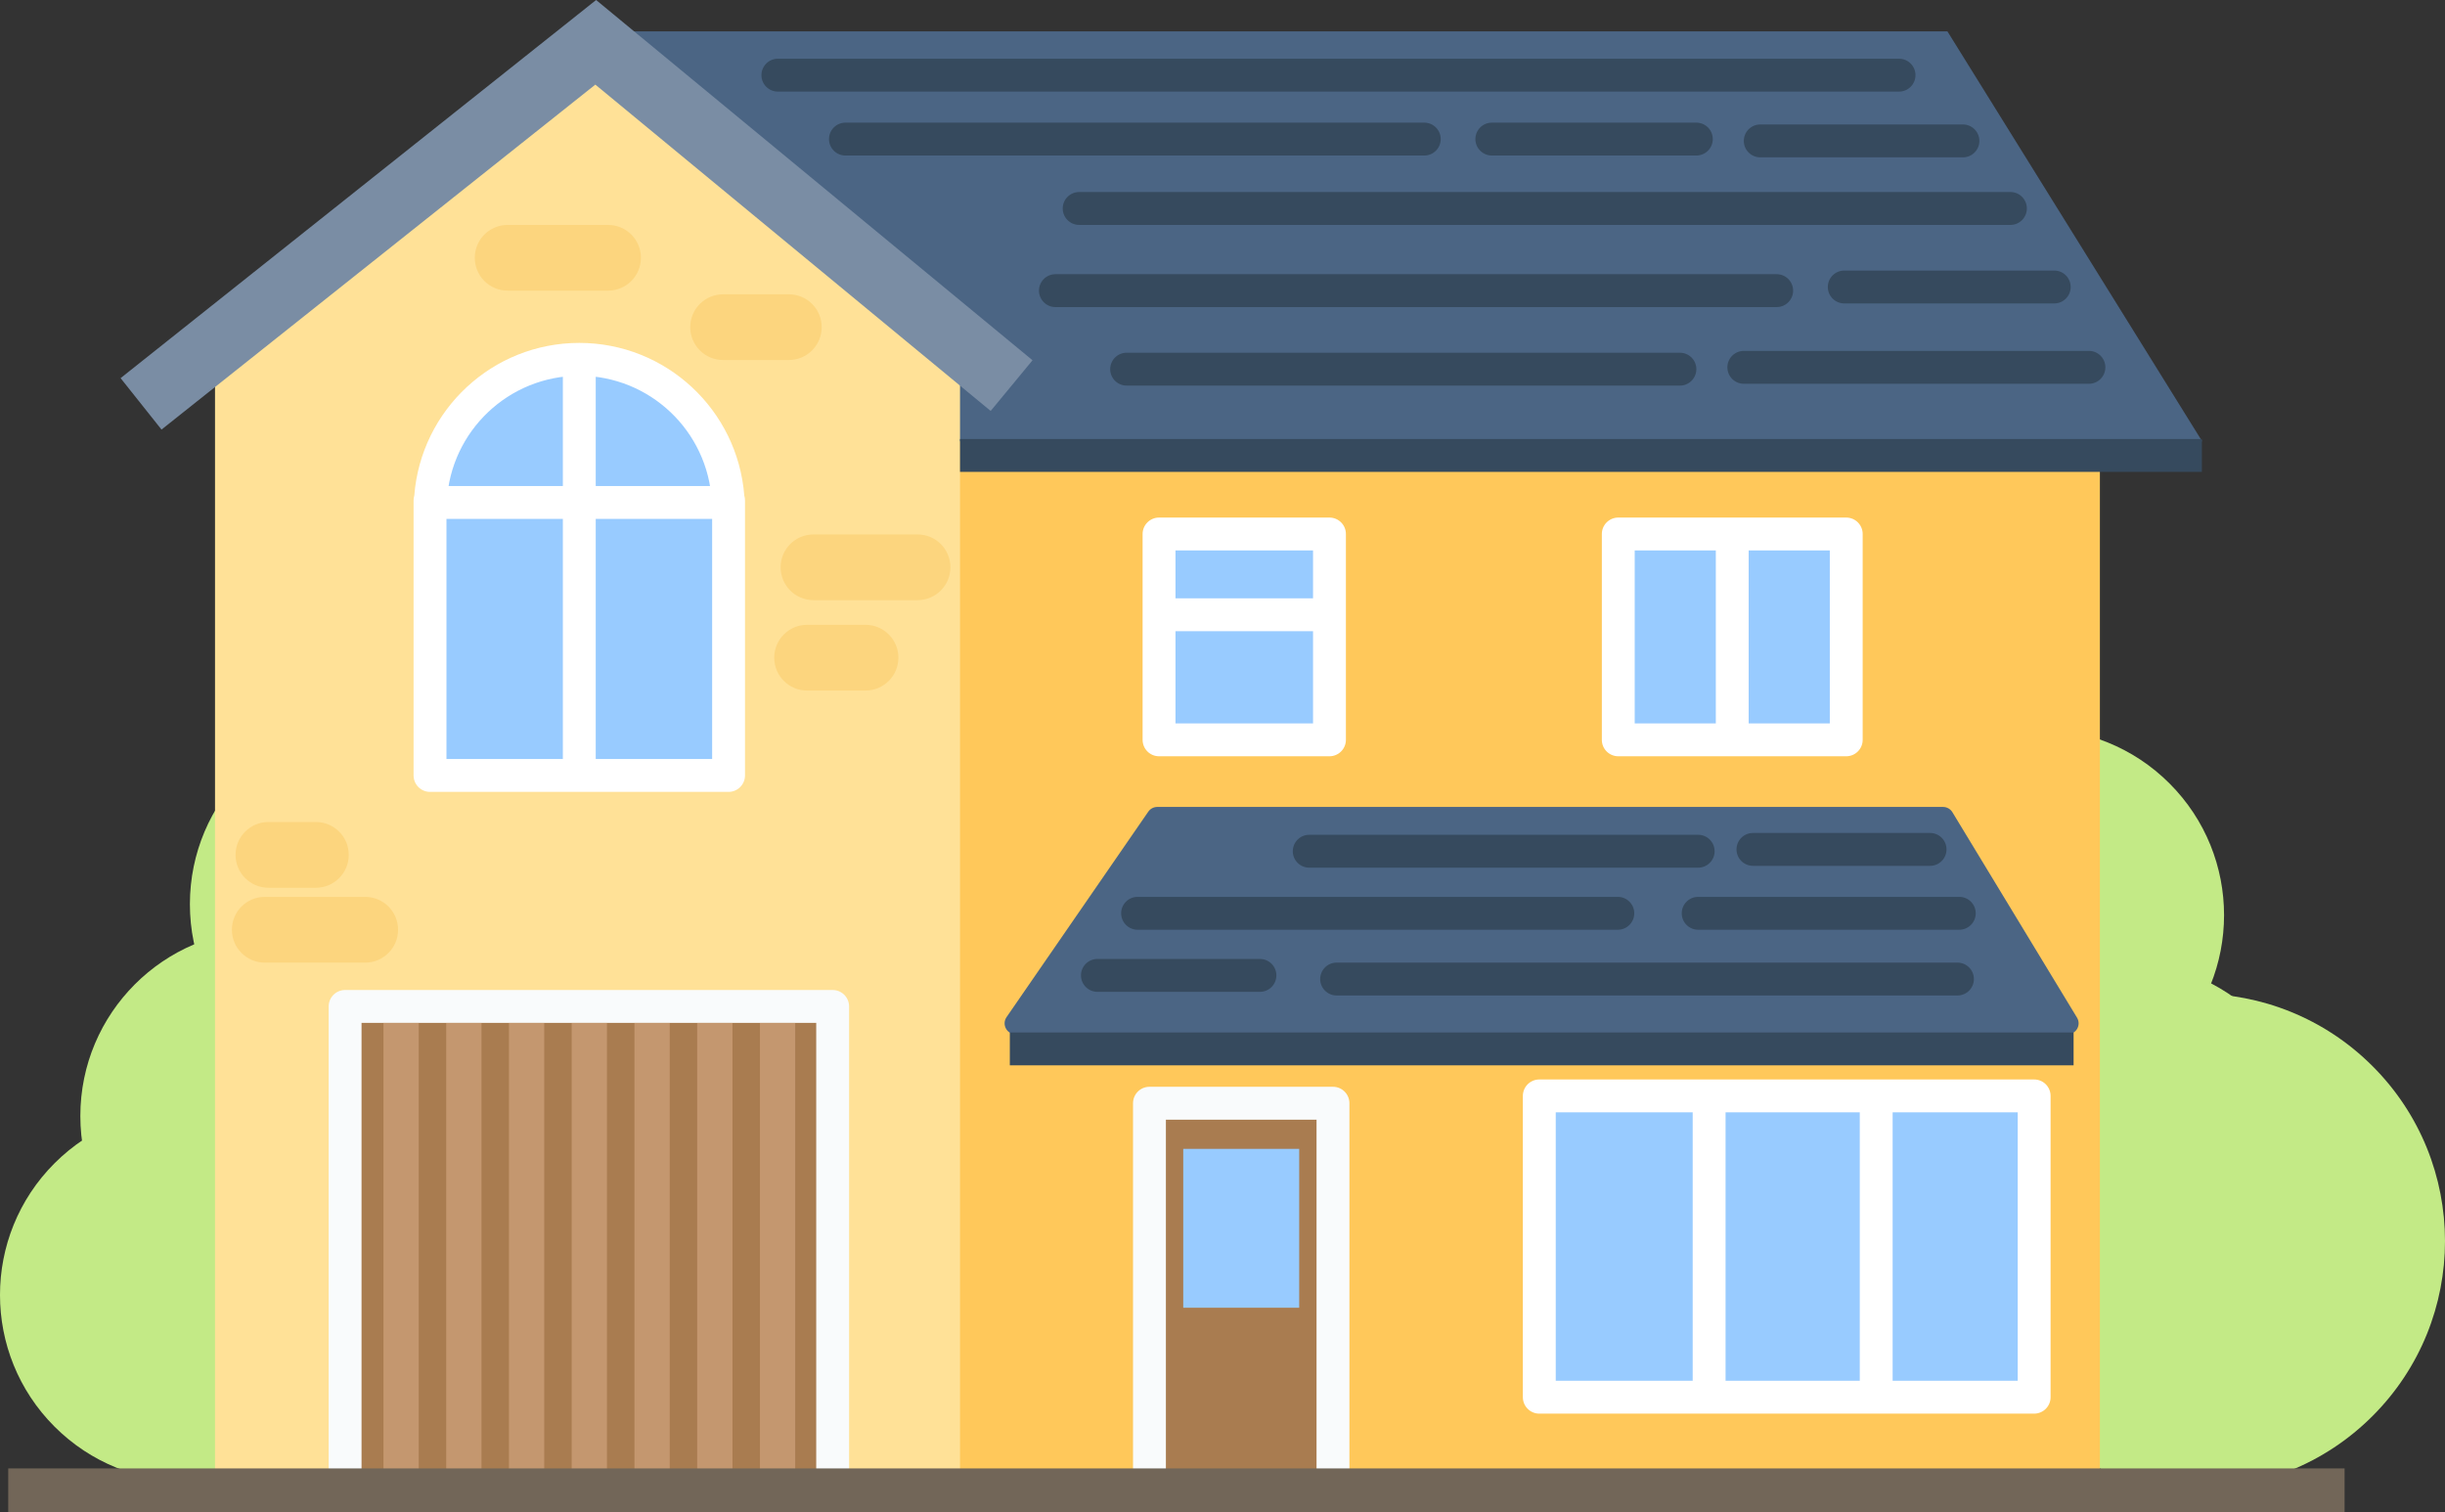
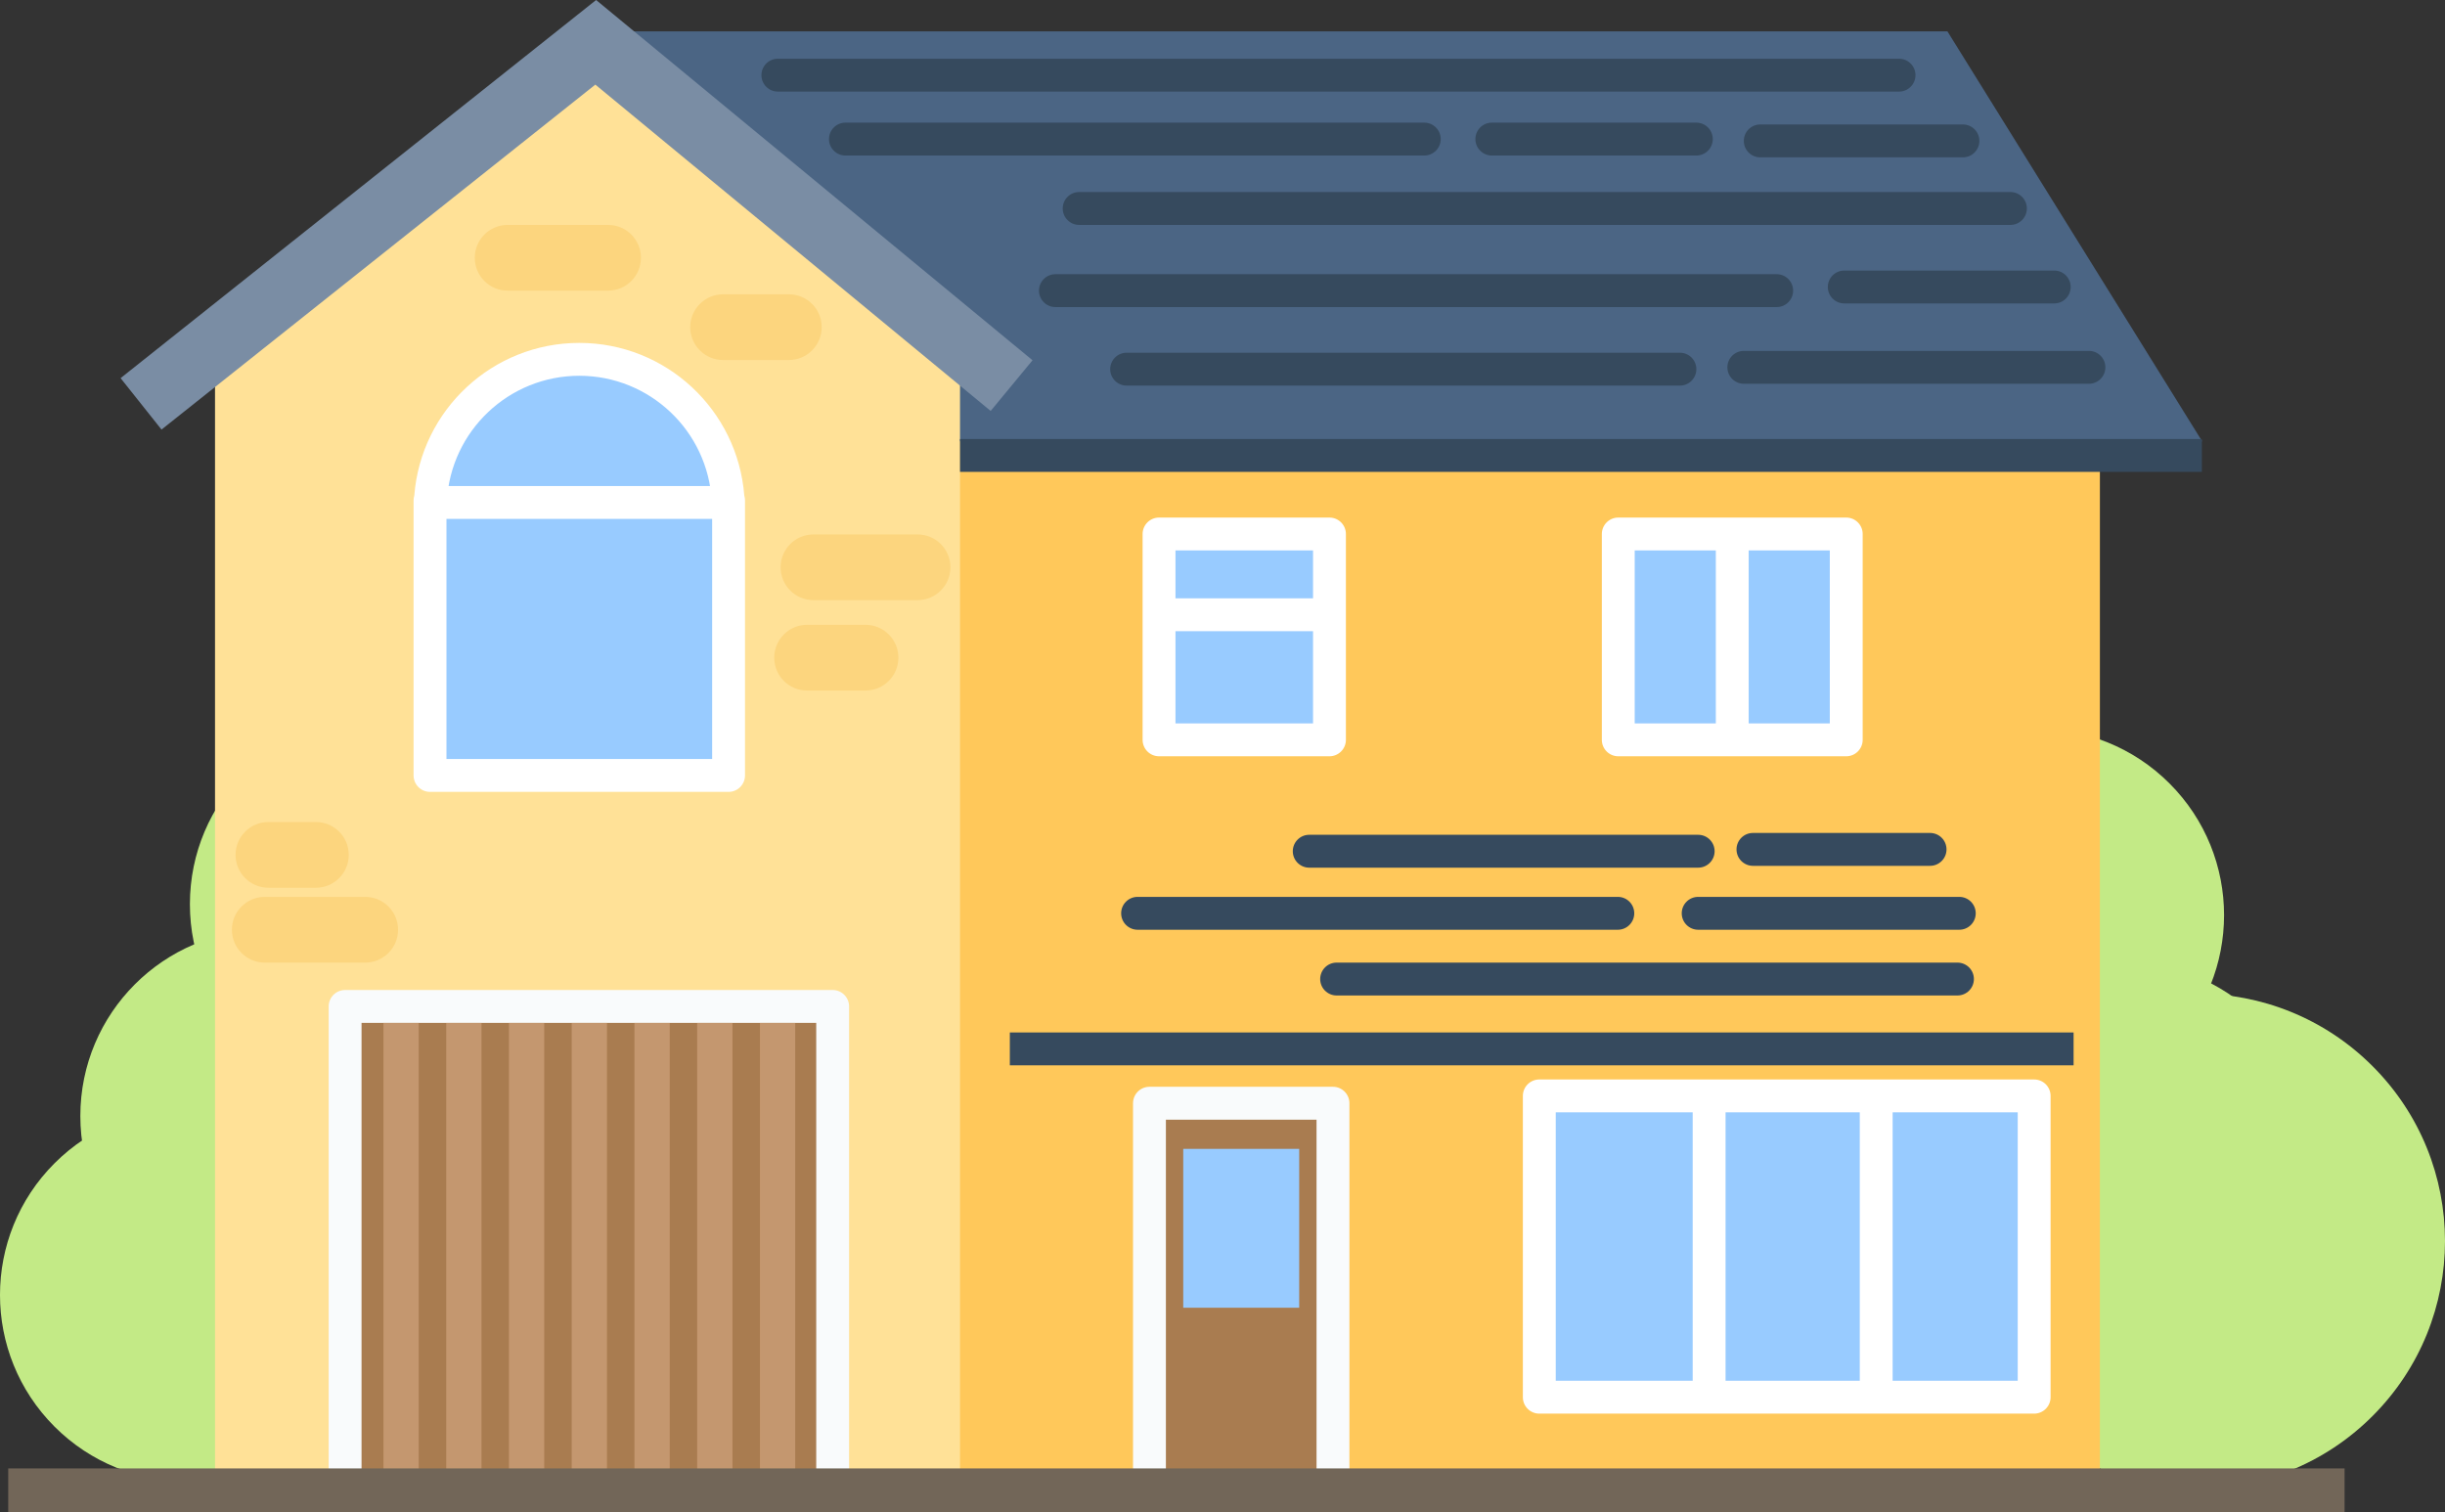
<svg xmlns="http://www.w3.org/2000/svg" id="Layer_2" viewBox="0 0 3043.33 1882.3">
  <rect x="0" y="0" width="3043.33" height="1882.3" fill="#333333" stroke="none" />
  <defs>
    <style>.cls-1{fill:#d8aa84;}.cls-2{fill:#364a5e;}.cls-3{fill:#c3ea86;}.cls-4{fill:#98cbff;}.cls-5{fill:#fff;}.cls-6{fill:#4b6584;}.cls-7{fill:#ffe197;}.cls-8{fill:#a97c50;}.cls-9{fill:#ffc85a;}.cls-10{fill:#7a8da4;}.cls-11{fill:#fcd57e;}.cls-12{fill:#726658;}.cls-13{fill:#f9fbfc;}.cls-14{opacity:.58;}</style>
  </defs>
  <g id="OBJECTS">
    <circle class="cls-3" cx="2481.94" cy="1402.73" r="231.83" transform="translate(-264.94 2165.85) rotate(-45)" />
    <circle class="cls-3" cx="2381.94" cy="1625.47" r="231.83" />
    <circle class="cls-3" cx="2536.49" cy="1139.08" r="231.83" transform="translate(-62.53 2127.2) rotate(-45)" />
    <circle class="cls-3" cx="2735.36" cy="1544.78" r="307.97" transform="translate(-291.16 2386.65) rotate(-45)" />
    <circle class="cls-3" cx="2645.59" cy="1430" r="231.83" transform="translate(-236.29 2289.55) rotate(-45)" />
    <circle class="cls-3" cx="331.83" cy="1389.09" r="231.83" />
    <circle class="cls-3" cx="231.83" cy="1611.83" r="231.83" transform="translate(-1071.84 636.02) rotate(-45)" />
    <circle class="cls-3" cx="468.2" cy="1125.44" r="231.83" />
    <rect class="cls-9" x="1181.88" y="377.43" width="1431.89" height="1461.12" />
    <polygon class="cls-6" points="2423.98 39.03 736.4 39.03 736.4 549.28 2741.05 549.28 2423.98 39.03" />
    <polygon class="cls-7" points="1194.95 1843.66 267.63 1843.66 267.63 382.54 740.38 48.12 1194.95 382.54 1194.95 1843.66" />
    <polygon class="cls-10" points="201.04 534.7 150.11 470.66 741.99 0 1285.2 448.41 1233.11 511.51 741.03 105.31 201.04 534.7" />
-     <path class="cls-6" d="M2573.64,1287.38h-1309.54c-10.99,0-17.46-12.33-11.22-21.38l176.4-255.7c2.55-3.69,6.74-5.89,11.22-5.89h978.03c4.77,0,9.19,2.49,11.66,6.56l155.11,255.7c5.51,9.09-1.03,20.71-11.66,20.71Z" />
    <polyline class="cls-8" points="1036.42 1845.93 1036.42 1252.72 429.57 1252.72 429.57 1845.93" />
    <path class="cls-13" d="M1056.87,1845.93h-40.91v-572.76H450.02v572.76h-40.91v-593.21c0-11.29,9.16-20.46,20.46-20.46h606.85c11.3,0,20.46,9.16,20.46,20.46v593.21Z" />
    <rect class="cls-4" x="1442.69" y="664.68" width="212.13" height="256.21" />
    <path class="cls-5" d="M1654.81,941.34h-212.13c-11.3,0-20.46-9.16-20.46-20.46v-256.2c0-11.29,9.16-20.46,20.46-20.46h212.13c11.3,0,20.46,9.16,20.46,20.46v256.2c0,11.29-9.16,20.46-20.46,20.46ZM1463.14,900.43h171.22v-215.29h-171.22v215.29Z" />
    <polyline class="cls-8" points="1430.75 1848.21 1430.75 1373.18 1659.17 1373.18 1659.17 1848.21" />
    <path class="cls-13" d="M1679.63,1848.21h-40.91v-454.56h-187.51v454.56h-40.91v-475.02c0-11.29,9.16-20.46,20.46-20.46h228.42c11.3,0,20.46,9.16,20.46,20.46v475.02Z" />
    <path class="cls-4" d="M906.35,622.86c-5.34-97.83-86.12-175.58-185.29-175.58s-179.95,77.75-185.29,175.58h-.52v342.35h371.61v-342.35h-.52Z" />
    <path class="cls-5" d="M906.86,985.66h-371.61c-11.3,0-20.46-9.16-20.46-20.46v-342.35c0-2.05.31-4.04.87-5.91,8.3-106.99,97.61-190.12,205.39-190.12s197.09,83.13,205.39,190.12c.56,1.88.87,3.86.87,5.91v342.35c0,11.29-9.16,20.46-20.46,20.46ZM555.71,944.75h330.7v-317.38c-.26-1.09-.43-2.24-.49-3.4-4.79-87.62-77.2-156.24-164.86-156.24s-160.08,68.62-164.86,156.24c-.06,1.19-.23,2.34-.49,3.48v317.3Z" />
-     <rect class="cls-5" x="700.6" y="445.87" width="40.91" height="511.39" />
    <rect class="cls-5" x="538.66" y="604.96" width="365.93" height="40.91" />
    <rect class="cls-4" x="1472.8" y="1430" width="144.33" height="197.74" />
    <g class="cls-14">
      <rect class="cls-1" x="477.3" y="1273.24" width="43.93" height="571.56" />
      <rect class="cls-1" x="555.4" y="1273.24" width="43.93" height="571.56" />
      <rect class="cls-1" x="633.49" y="1273.24" width="43.93" height="571.56" />
      <rect class="cls-1" x="711.59" y="1273.24" width="43.93" height="571.56" />
      <rect class="cls-1" x="789.69" y="1273.24" width="43.93" height="571.56" />
      <rect class="cls-1" x="867.79" y="1273.24" width="43.93" height="571.56" />
      <rect class="cls-1" x="945.89" y="1273.24" width="43.93" height="571.56" />
    </g>
    <rect class="cls-4" x="1916" y="1364.09" width="615.94" height="375.02" />
    <path class="cls-5" d="M2531.94,1759.57h-615.94c-11.3,0-20.46-9.16-20.46-20.46v-375.02c0-11.29,9.16-20.46,20.46-20.46h615.94c11.3,0,20.46,9.16,20.46,20.46v375.02c0,11.29-9.16,20.46-20.46,20.46ZM1936.46,1718.66h575.03v-334.11h-575.03v334.11Z" />
    <rect class="cls-5" x="2314.89" y="1364.09" width="40.91" height="368.2" />
    <rect class="cls-5" x="2106.92" y="1364.09" width="40.91" height="368.2" />
    <rect class="cls-2" x="1256.95" y="1285.11" width="1324.07" height="40.91" />
    <rect class="cls-2" x="1194.95" y="546.44" width="1545.78" height="40.91" />
    <rect class="cls-4" x="2014.28" y="664.68" width="283.75" height="256.21" />
    <path class="cls-5" d="M2298.04,941.34h-283.75c-11.3,0-20.46-9.16-20.46-20.46v-256.2c0-11.29,9.16-20.46,20.46-20.46h283.75c11.3,0,20.46,9.16,20.46,20.46v256.2c0,11.29-9.16,20.46-20.46,20.46ZM2034.74,900.43h242.84v-215.29h-242.84v215.29Z" />
    <rect class="cls-5" x="2135.71" y="666.9" width="40.91" height="250.58" />
    <rect class="cls-5" x="1444.39" y="744.74" width="212.51" height="40.91" />
    <path class="cls-2" d="M2436.48,1239.08h-772.76c-11.3,0-20.46-9.16-20.46-20.46s9.16-20.46,20.46-20.46h772.76c11.3,0,20.46,9.16,20.46,20.46s-9.16,20.46-20.46,20.46Z" />
    <path class="cls-2" d="M2013.73,1157.26h-597.75c-11.3,0-20.46-9.16-20.46-20.46s9.16-20.46,20.46-20.46h597.75c11.3,0,20.46,9.16,20.46,20.46s-9.16,20.46-20.46,20.46Z" />
    <path class="cls-2" d="M2113.74,1079.99h-484.12c-11.3,0-20.46-9.16-20.46-20.46s9.16-20.46,20.46-20.46h484.12c11.3,0,20.46,9.16,20.46,20.46s-9.16,20.46-20.46,20.46Z" />
    <path class="cls-2" d="M2402.39,1077.71h-220.46c-11.3,0-20.46-9.16-20.46-20.46s9.16-20.46,20.46-20.46h220.46c11.3,0,20.46,9.16,20.46,20.46s-9.16,20.46-20.46,20.46Z" />
    <path class="cls-2" d="M2438.76,1157.26h-325.02c-11.3,0-20.46-9.16-20.46-20.46s9.16-20.46,20.46-20.46h325.02c11.3,0,20.46,9.16,20.46,20.46s-9.16,20.46-20.46,20.46Z" />
-     <path class="cls-2" d="M1568.26,1234.54h-202.28c-11.3,0-20.46-9.16-20.46-20.46s9.16-20.46,20.46-20.46h202.28c11.3,0,20.46,9.16,20.46,20.46s-9.16,20.46-20.46,20.46Z" />
    <path class="cls-2" d="M2091.02,479.96h-688.67c-11.3,0-20.46-9.16-20.46-20.46s9.16-20.46,20.46-20.46h688.67c11.3,0,20.46,9.16,20.46,20.46s-9.16,20.46-20.46,20.46Z" />
    <path class="cls-2" d="M2600.13,477.68h-429.57c-11.3,0-20.46-9.16-20.46-20.46s9.16-20.46,20.46-20.46h429.57c11.3,0,20.46,9.16,20.46,20.46s-9.16,20.46-20.46,20.46Z" />
    <path class="cls-2" d="M2211.47,382.22h-897.77c-11.3,0-20.46-9.16-20.46-20.46s9.16-20.46,20.46-20.46h897.77c11.3,0,20.46,9.16,20.46,20.46s-9.16,20.46-20.46,20.46Z" />
    <path class="cls-2" d="M2556.95,377.68h-261.37c-11.3,0-20.46-9.16-20.46-20.46s9.16-20.46,20.46-20.46h261.37c11.3,0,20.46,9.16,20.46,20.46s-9.16,20.46-20.46,20.46Z" />
    <path class="cls-2" d="M2502.4,279.95h-1159.15c-11.3,0-20.46-9.16-20.46-20.46s9.16-20.46,20.46-20.46h1159.15c11.3,0,20.46,9.16,20.46,20.46s-9.16,20.46-20.46,20.46Z" />
    <path class="cls-2" d="M1772.82,193.58h-720.49c-11.3,0-20.46-9.16-20.46-20.46s9.16-20.46,20.46-20.46h720.49c11.3,0,20.46,9.16,20.46,20.46s-9.16,20.46-20.46,20.46Z" />
    <path class="cls-2" d="M2111.47,193.58h-254.56c-11.3,0-20.46-9.16-20.46-20.46s9.16-20.46,20.46-20.46h254.56c11.3,0,20.46,9.16,20.46,20.46s-9.16,20.46-20.46,20.46Z" />
    <path class="cls-2" d="M2443.3,195.85h-252.29c-11.3,0-20.46-9.16-20.46-20.46s9.16-20.46,20.46-20.46h252.29c11.3,0,20.46,9.16,20.46,20.46s-9.16,20.46-20.46,20.46Z" />
    <path class="cls-2" d="M2363.76,114.02H968.23c-11.3,0-20.46-9.16-20.46-20.46s9.16-20.46,20.46-20.46h1395.53c11.3,0,20.46,9.16,20.46,20.46s-9.16,20.46-20.46,20.46Z" />
    <path class="cls-11" d="M1142.1,747.02h-129.55c-22.59,0-40.91-18.31-40.91-40.91s18.32-40.91,40.91-40.91h129.55c22.59,0,40.91,18.31,40.91,40.91s-18.32,40.91-40.91,40.91Z" />
    <path class="cls-11" d="M756.86,361.77h-125c-22.59,0-40.91-18.31-40.91-40.91s18.32-40.91,40.91-40.91h125c22.59,0,40.91,18.31,40.91,40.91s-18.32,40.91-40.91,40.91Z" />
    <path class="cls-11" d="M454.57,1198.17h-125.01c-22.59,0-40.91-18.31-40.91-40.91s18.32-40.91,40.91-40.91h125.01c22.59,0,40.91,18.31,40.91,40.91s-18.32,40.91-40.91,40.91Z" />
    <path class="cls-11" d="M1077.33,859.52h-72.73c-22.59,0-40.91-18.31-40.91-40.91s18.32-40.91,40.91-40.91h72.73c22.59,0,40.91,18.31,40.91,40.91s-18.32,40.91-40.91,40.91Z" />
    <path class="cls-11" d="M393.2,1104.99h-59.1c-22.59,0-40.91-18.31-40.91-40.91s18.32-40.91,40.91-40.91h59.1c22.59,0,40.91,18.31,40.91,40.91s-18.32,40.91-40.91,40.91Z" />
    <path class="cls-11" d="M981.87,448.13h-81.82c-22.59,0-40.91-18.31-40.91-40.91s18.32-40.91,40.91-40.91h81.82c22.59,0,40.91,18.31,40.91,40.91s-18.32,40.91-40.91,40.91Z" />
    <rect class="cls-12" x="10.23" y="1827.75" width="2908.1" height="54.55" />
  </g>
</svg>